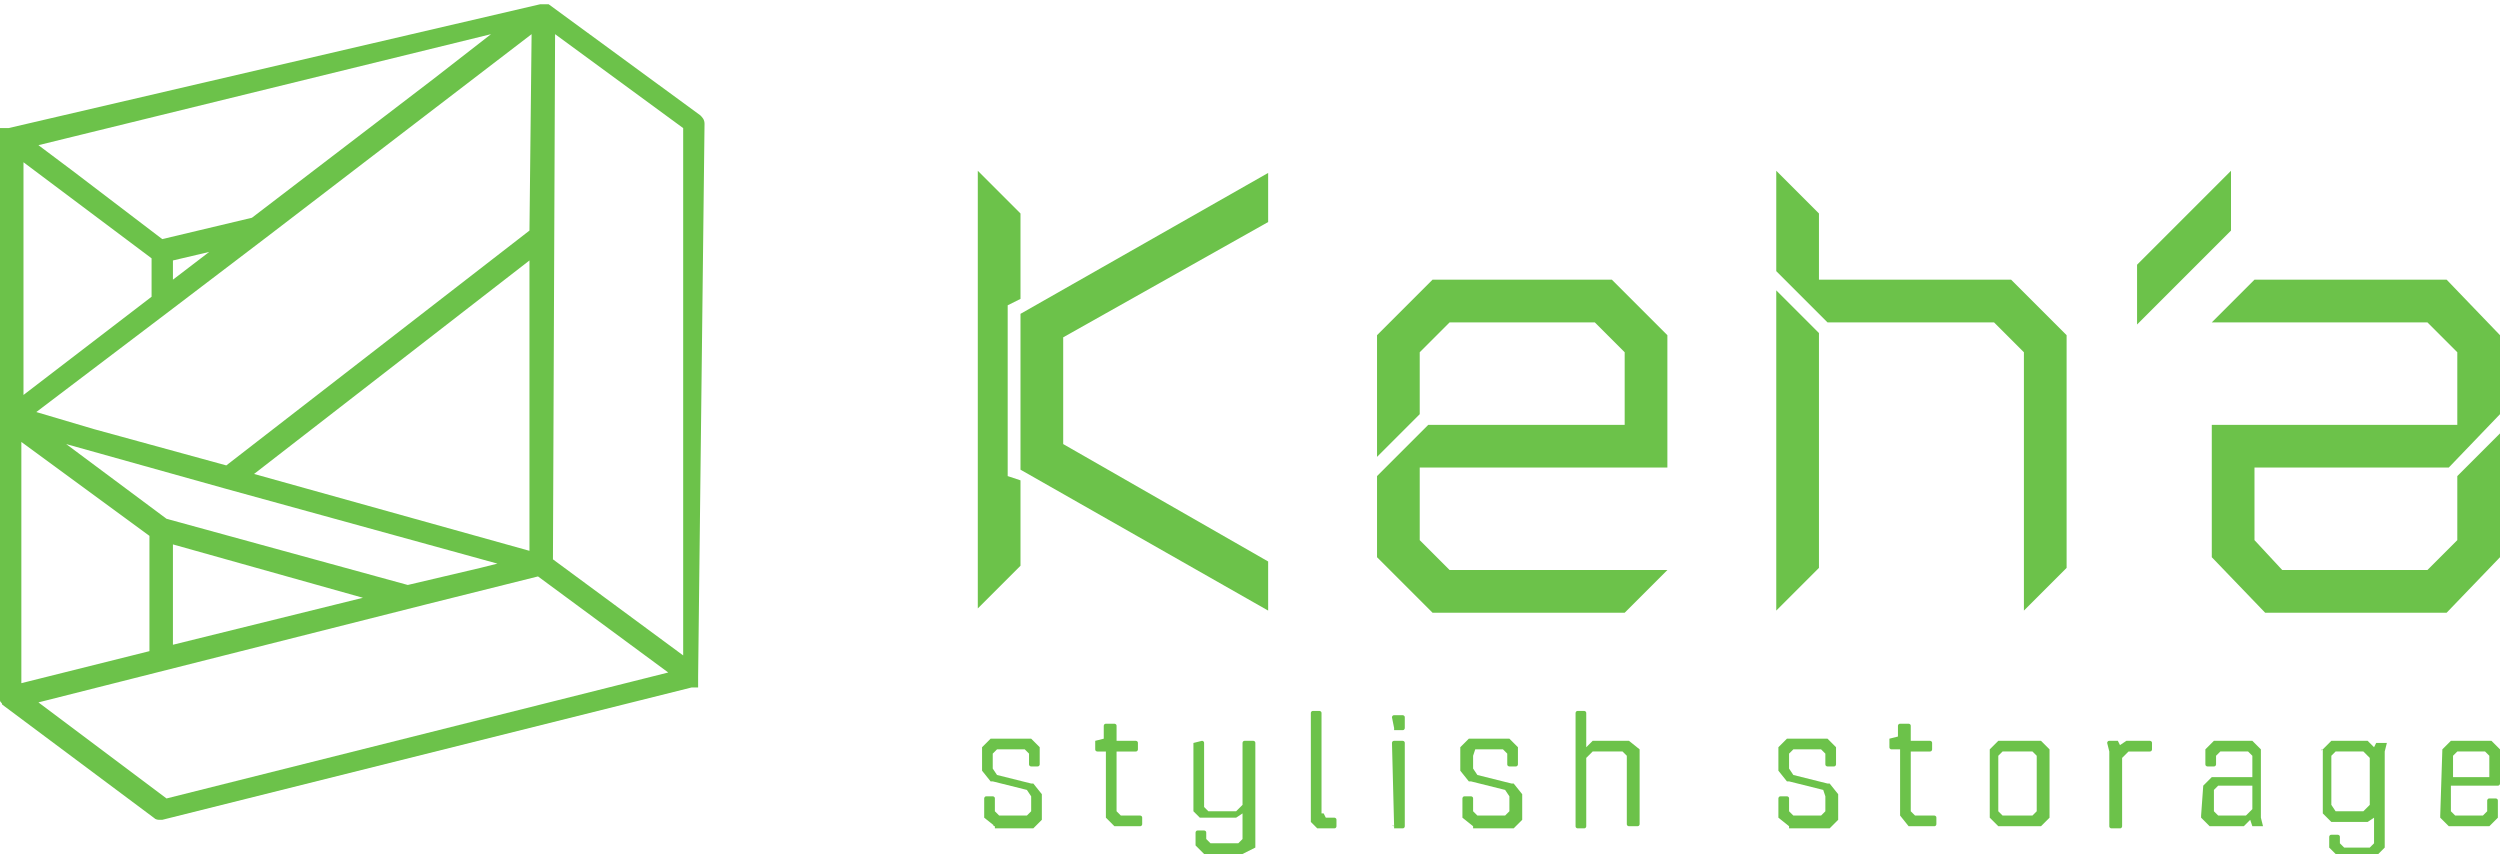
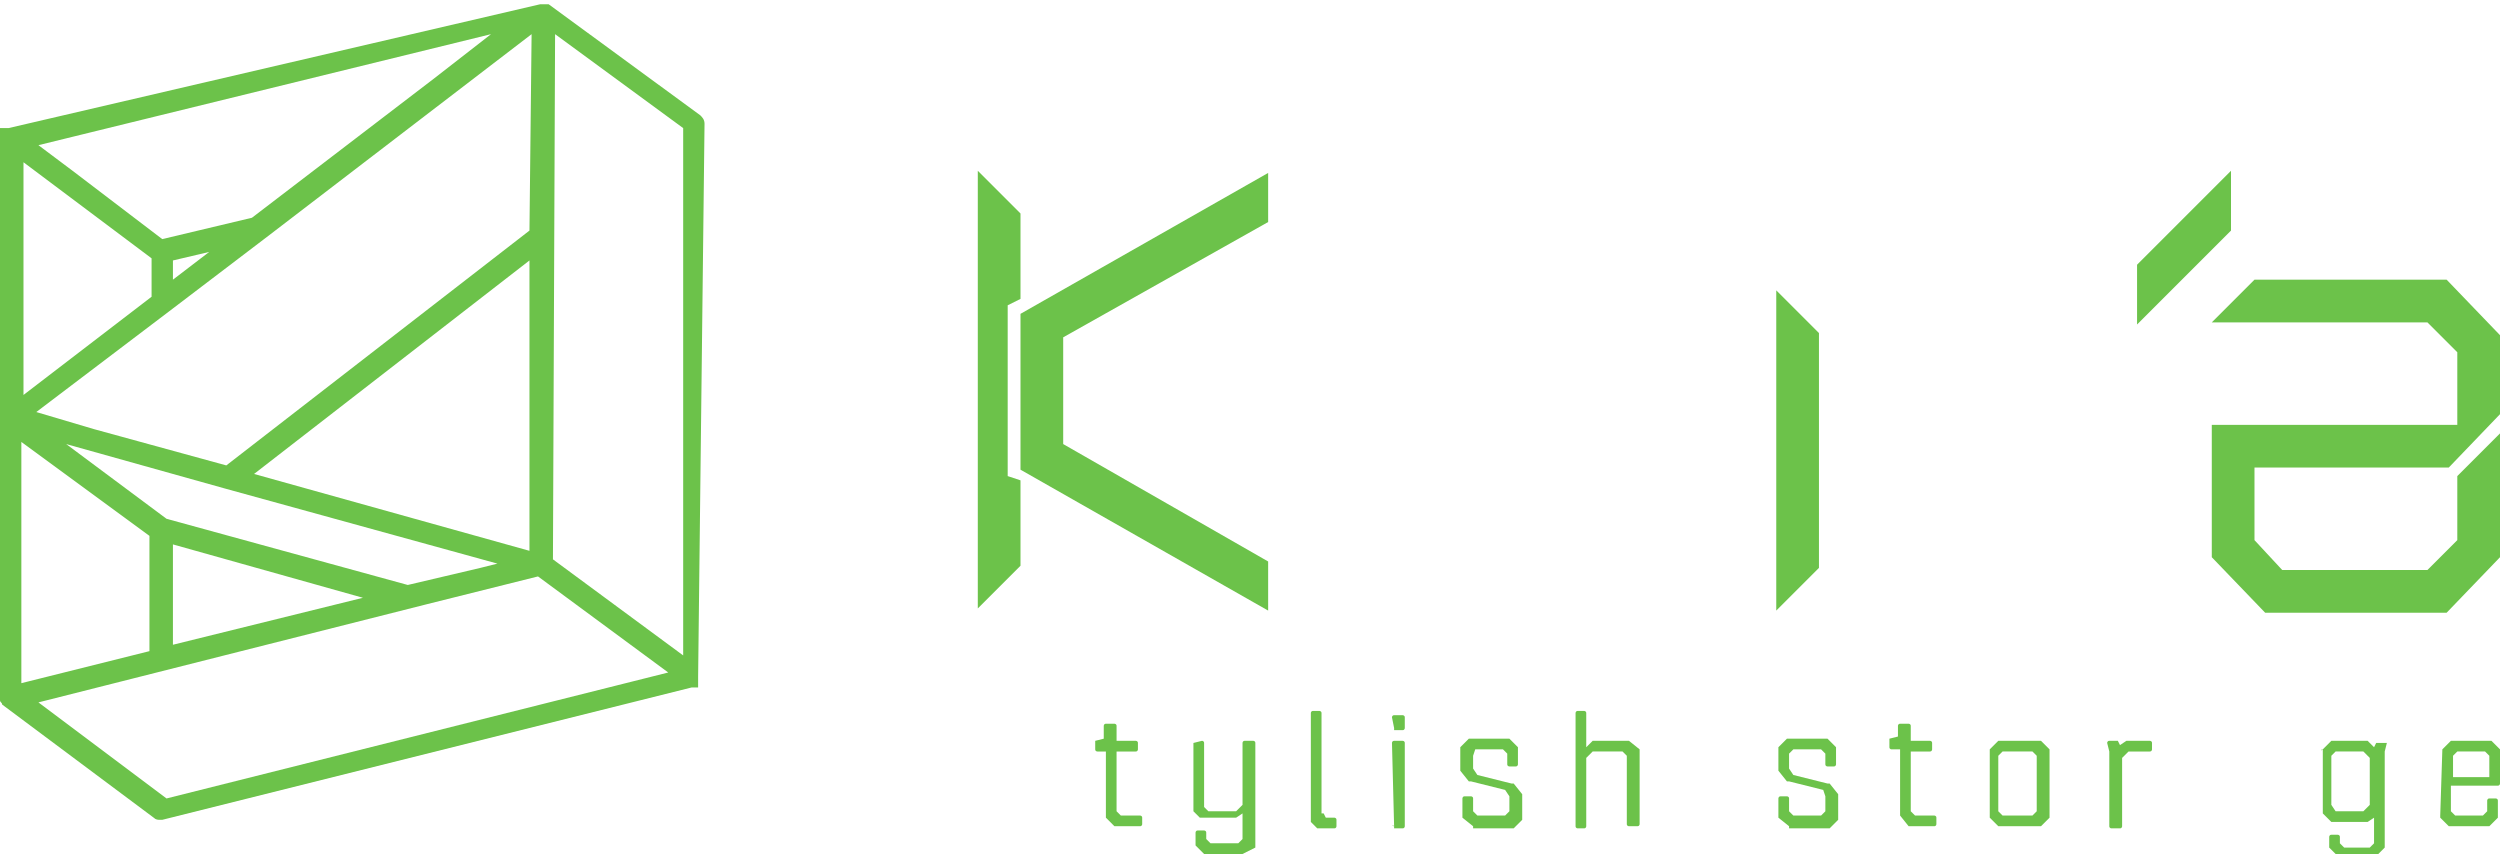
<svg xmlns="http://www.w3.org/2000/svg" version="1.1" id="圖層_1" x="0px" y="0px" viewBox="0 0 117.1 40" width="117.1" height="40" style="enable-background:new 0 0 117.1 40;" xml:space="preserve">
  <style type="text/css">
	.st0{fill:#6CC24A;}
</style>
  <g>
    <g>
-       <path class="st0" d="M46.6,38.7C46.5,38.7,46.5,38.6,46.6,38.7l-0.5-0.4c0,0,0,0,0-0.1v-0.8c0,0,0-0.1,0.1-0.1h0.3    c0,0,0.1,0,0.1,0.1V38l0.2,0.2h1.3l0.2-0.2v-0.7L48.1,37l-1.6-0.4c0,0,0,0-0.1,0l-0.4-0.5c0,0,0,0,0-0.1v-0.9c0,0,0,0,0-0.1    l0.4-0.4c0,0,0,0,0.1,0h1.7c0,0,0,0,0.1,0l0.4,0.4c0,0,0,0,0,0.1v0.7c0,0,0,0.1-0.1,0.1h-0.3c0,0-0.1,0-0.1-0.1v-0.5l-0.2-0.2    h-1.3l-0.2,0.2V36l0.2,0.3l1.6,0.4c0,0,0,0,0.1,0l0.4,0.5c0,0,0,0,0,0.1v1c0,0,0,0,0,0.1l-0.4,0.4c0,0,0,0-0.1,0H46.6z" />
      <path class="st0" d="M52.5,38.2h0.9c0,0,0.1,0,0.1,0.1v0.3c0,0,0,0.1-0.1,0.1h-1.1c0,0,0,0-0.1,0l-0.4-0.4c0,0,0,0,0-0.1v-3h-0.4    c0,0-0.1,0-0.1-0.1v-0.3c0,0,0,0,0-0.1l0.4-0.1V34c0,0,0-0.1,0.1-0.1h0.4c0,0,0.1,0,0.1,0.1v0.7h0.9c0,0,0.1,0,0.1,0.1v0.3    c0,0,0,0.1-0.1,0.1h-0.9V38L52.5,38.2z" />
      <path class="st0" d="M55.9,34.8C55.9,34.7,55.9,34.7,55.9,34.8l0.4-0.1c0,0,0.1,0,0.1,0.1v3l0.2,0.2h1.3l0.3-0.3v-2.9    c0,0,0-0.1,0.1-0.1h0.4c0,0,0.1,0,0.1,0.1v4.8c0,0,0,0,0,0.1L58.2,40c0,0,0,0-0.1,0h-1.6c0,0,0,0-0.1,0l-0.4-0.4c0,0,0,0,0-0.1V39    c0,0,0-0.1,0.1-0.1h0.3c0,0,0.1,0,0.1,0.1v0.3l0.2,0.2H58l0.2-0.2v-1.2l-0.3,0.2c0,0,0,0-0.1,0h-1.5c0,0,0,0-0.1,0L55.9,38    c0,0,0,0,0-0.1V34.8z" />
      <path class="st0" d="M62,38.1l0.1,0.2h0.4c0,0,0.1,0,0.1,0.1v0.3c0,0,0,0.1-0.1,0.1h-0.7c0,0,0,0-0.1,0l-0.3-0.3c0,0,0,0,0-0.1v-5    c0,0,0-0.1,0.1-0.1h0.3c0,0,0.1,0,0.1,0.1V38.1z" />
      <path class="st0" d="M65.3,34.1C65.2,34.1,65.2,34.1,65.3,34.1l-0.1-0.5c0,0,0-0.1,0.1-0.1h0.4c0,0,0.1,0,0.1,0.1v0.5    c0,0,0,0.1-0.1,0.1H65.3z M65.3,38.7C65.2,38.7,65.2,38.6,65.3,38.7l-0.1-3.9c0,0,0-0.1,0.1-0.1h0.4c0,0,0.1,0,0.1,0.1v3.9    c0,0,0,0.1-0.1,0.1H65.3z" />
      <path class="st0" d="M69,38.7C69,38.7,69,38.6,69,38.7l-0.5-0.4c0,0,0,0,0-0.1v-0.8c0,0,0-0.1,0.1-0.1h0.3c0,0,0.1,0,0.1,0.1V38    l0.2,0.2h1.3l0.2-0.2v-0.7L70.5,37l-1.6-0.4c0,0,0,0-0.1,0l-0.4-0.5c0,0,0,0,0-0.1v-0.9c0,0,0,0,0-0.1l0.4-0.4c0,0,0,0,0.1,0h1.7    c0,0,0,0,0.1,0l0.4,0.4c0,0,0,0,0,0.1v0.7c0,0,0,0.1-0.1,0.1h-0.3c0,0-0.1,0-0.1-0.1v-0.5l-0.2-0.2h-1.3L69,35.4V36l0.2,0.3    l1.6,0.4c0,0,0,0,0.1,0l0.4,0.5c0,0,0,0,0,0.1v1c0,0,0,0,0,0.1l-0.4,0.4c0,0,0,0-0.1,0H69z" />
      <path class="st0" d="M76.3,34.7C76.4,34.7,76.4,34.7,76.3,34.7l0.5,0.4c0,0,0,0,0,0.1v3.4c0,0,0,0.1-0.1,0.1h-0.4    c0,0-0.1,0-0.1-0.1v-3.2l-0.2-0.2h-1.4l-0.3,0.3v3.2c0,0,0,0.1-0.1,0.1h-0.3c0,0-0.1,0-0.1-0.1v-5.3c0,0,0-0.1,0.1-0.1h0.3    c0,0,0.1,0,0.1,0.1V35l0.3-0.3c0,0,0,0,0.1,0H76.3z" />
      <path class="st0" d="M83.8,38.7C83.8,38.7,83.8,38.6,83.8,38.7l-0.5-0.4c0,0,0,0,0-0.1v-0.8c0,0,0-0.1,0.1-0.1h0.3    c0,0,0.1,0,0.1,0.1V38l0.2,0.2h1.3l0.2-0.2v-0.7L85.4,37l-1.6-0.4c0,0,0,0-0.1,0l-0.4-0.5c0,0,0,0,0-0.1v-0.9c0,0,0,0,0-0.1    l0.4-0.4c0,0,0,0,0.1,0h1.7c0,0,0,0,0.1,0l0.4,0.4c0,0,0,0,0,0.1v0.7c0,0,0,0.1-0.1,0.1h-0.3c0,0-0.1,0-0.1-0.1v-0.5l-0.2-0.2H84    l-0.2,0.2V36l0.2,0.3l1.6,0.4c0,0,0,0,0.1,0l0.4,0.5c0,0,0,0,0,0.1v1c0,0,0,0,0,0.1l-0.4,0.4c0,0,0,0-0.1,0H83.8z" />
      <path class="st0" d="M89.7,38.2h0.9c0,0,0.1,0,0.1,0.1v0.3c0,0,0,0.1-0.1,0.1h-1.1c0,0,0,0-0.1,0L89,38.2c0,0,0,0,0-0.1v-3h-0.4    c0,0-0.1,0-0.1-0.1v-0.3c0,0,0,0,0-0.1l0.4-0.1V34c0,0,0-0.1,0.1-0.1h0.4c0,0,0.1,0,0.1,0.1v0.7h0.9c0,0,0.1,0,0.1,0.1v0.3    c0,0,0,0.1-0.1,0.1h-0.9V38L89.7,38.2z" />
      <path class="st0" d="M93.2,35.1l0.4-0.4c0,0,0,0,0.1,0h1.8c0,0,0,0,0.1,0l0.4,0.4c0,0,0,0,0,0.1v3c0,0,0,0,0,0.1l-0.4,0.4    c0,0,0,0-0.1,0h-1.8c0,0,0,0-0.1,0l-0.4-0.4c0,0,0,0,0-0.1L93.2,35.1C93.2,35.2,93.2,35.1,93.2,35.1z M93.6,35.4V38l0.2,0.2h1.4    l0.2-0.2v-2.6l-0.2-0.2h-1.4L93.6,35.4z" />
      <path class="st0" d="M99.6,34.7C99.6,34.7,99.6,34.7,99.6,34.7l1.1,0c0,0,0.1,0,0.1,0.1v0.3c0,0,0,0.1-0.1,0.1h-1l-0.3,0.3v3.2    c0,0,0,0.1-0.1,0.1h-0.4c0,0-0.1,0-0.1-0.1v-3.5l-0.1-0.4c0,0,0-0.1,0.1-0.1h0.3c0,0,0.1,0,0.1,0l0.1,0.2L99.6,34.7z" />
-       <path class="st0" d="M103.2,36.8l0.4-0.4c0,0,0,0,0.1,0h1.8v-1l-0.2-0.2H104l-0.2,0.2v0.4c0,0,0,0.1-0.1,0.1h-0.3    c0,0-0.1,0-0.1-0.1v-0.6c0,0,0,0,0-0.1l0.4-0.4c0,0,0,0,0.1,0h1.6c0,0,0,0,0.1,0l0.4,0.4c0,0,0,0,0,0.1v3.1l0.1,0.4c0,0,0,0,0,0    c0,0,0,0-0.1,0h-0.3c0,0-0.1,0-0.1,0l-0.1-0.3l-0.3,0.3c0,0,0,0-0.1,0h-1.4c0,0,0,0-0.1,0l-0.4-0.4c0,0,0,0,0-0.1L103.2,36.8    C103.2,36.9,103.2,36.8,103.2,36.8z M103.9,38.2h1.3l0.3-0.3l0-0.4v-0.7h-1.6l-0.2,0.2v1L103.9,38.2z" />
      <path class="st0" d="M108.8,35.1l0.4-0.4c0,0,0,0,0.1,0h1.5c0,0,0,0,0.1,0l0.3,0.3l0.1-0.2c0,0,0,0,0.1,0h0.3c0,0,0.1,0,0.1,0    c0,0,0,0,0,0l-0.1,0.4v4.4c0,0,0,0,0,0.1l-0.4,0.4c0,0,0,0-0.1,0h-1.6c0,0,0,0-0.1,0l-0.4-0.4c0,0,0,0,0-0.1v-0.4    c0,0,0-0.1,0.1-0.1h0.3c0,0,0.1,0,0.1,0.1v0.3l0.2,0.2h1.2l0.2-0.2v-1.2l-0.3,0.2c0,0,0,0-0.1,0h-1.5c0,0,0,0-0.1,0l-0.4-0.4    c0,0,0,0,0-0.1L108.8,35.1C108.7,35.2,108.7,35.1,108.8,35.1z M109.4,38h1.3l0.3-0.3l0-2.2l-0.3-0.3h-1.3l-0.2,0.2v2.3L109.4,38z" />
      <path class="st0" d="M114.4,35.1l0.4-0.4c0,0,0,0,0.1,0h1.7c0,0,0,0,0.1,0l0.4,0.4c0,0,0,0,0,0.1v1.5c0,0,0,0.1-0.1,0.1h-2.2V38    l0.2,0.2h1.3l0.2-0.2v-0.5c0,0,0-0.1,0.1-0.1h0.3c0,0,0.1,0,0.1,0.1v0.7c0,0,0,0,0,0.1l-0.4,0.4c0,0,0,0-0.1,0h-1.7c0,0,0,0-0.1,0    l-0.4-0.4c0,0,0,0,0-0.1L114.4,35.1C114.4,35.2,114.4,35.1,114.4,35.1z M116.6,36.4v-1l-0.2-0.2h-1.3l-0.2,0.2v1H116.6z" />
    </g>
    <g>
      <g>
        <polygon class="st0" points="47.8,22 47.8,14.7 59.4,8.1 59.4,10.4 49.8,15.8 49.8,20.8 59.4,26.3 59.4,28.6    " />
        <path class="st0" d="M47.2,22.3v-8l0.6-0.3v-4c-0.8-0.8-1.2-1.2-2-2l0,0v20.5l0,0c0.8-0.8,1.2-1.2,2-2v-4L47.2,22.3z" />
      </g>
-       <polygon class="st0" points="78.1,21.9 78.1,15.7 75.5,13.1 67.1,13.1 64.5,15.7 64.5,21.4 66.5,19.4 66.5,16.5 67.9,15.1     74.7,15.1 76.1,16.5 76.1,19.9 66.9,19.9 64.5,22.3 64.5,26.1 67.1,28.7 76.1,28.7 78.1,26.7 67.9,26.7 66.5,25.3 66.5,21.9   " />
      <g>
        <path class="st0" d="M83.2,13.6v15l0,0c0.8-0.8,1.2-1.2,2-2v-11L83.2,13.6z" />
-         <path class="st0" d="M94.2,13.1h-9l0-3.1c-0.8-0.8-1.2-1.2-2-2l0,0v4.7l2.4,2.4h7.8l1.4,1.4v12.1l0,0c0.8-0.8,1.2-1.2,2-2V15.7     L94.2,13.1z" />
      </g>
      <polygon class="st0" points="115.1,22.3 115.1,25.3 113.7,26.7 106.9,26.7 105.6,25.3 105.6,21.9 114.7,21.9 117.1,19.4     117.1,15.7 114.6,13.1 105.6,13.1 103.6,15.1 113.7,15.1 115.1,16.5 115.1,19.9 103.6,19.9 103.6,26.1 106.1,28.7 114.6,28.7     117.1,26.1 117.1,20.3   " />
      <polygon class="st0" points="100.1,12.4 100.1,15.2 102.4,12.9 104.5,10.8 104.5,8   " />
    </g>
    <path class="st0" d="M33,5.8c0-0.2-0.1-0.3-0.2-0.4l-7.1-5.2c0,0,0,0,0,0c0,0,0,0,0,0c0,0,0,0,0,0c0,0,0,0,0,0c0,0,0,0-0.1,0   c0,0,0,0-0.1,0c0,0,0,0,0,0c0,0,0,0-0.1,0c0,0,0,0-0.1,0c0,0,0,0,0,0c0,0,0,0,0,0L0.4,6c0,0,0,0-0.1,0c0,0,0,0-0.1,0c0,0,0,0,0,0   c0,0,0,0-0.1,0c0,0,0,0-0.1,0c0,0,0,0,0,0.1c0,0,0,0,0,0.1c0,0,0,0,0,0.1c0,0,0,0.1,0,0.1c0,0,0,0,0,0c0,0,0,0,0,0c0,0,0,0,0,0.1   l0,13l0,13.1c0,0,0,0,0,0c0,0.1,0,0.1,0,0.2c0,0,0,0,0,0c0,0.1,0.1,0.1,0.1,0.2c0,0,0,0,0,0c0,0,0,0,0,0c0,0,0,0,0,0l7.1,5.3   c0.1,0.1,0.2,0.1,0.3,0.1c0,0,0.1,0,0.1,0l24.8-6.2c0,0,0,0,0,0l0,0c0,0,0,0,0,0c0,0,0.1,0,0.1,0c0,0,0,0,0,0c0,0,0,0,0.1,0   c0,0,0,0,0.1,0c0,0,0,0,0-0.1c0,0,0,0,0-0.1c0,0,0,0,0-0.1c0,0,0-0.1,0-0.1c0,0,0,0,0,0c0,0,0,0,0,0c0,0,0,0,0-0.1L33,5.8z    M32,30.7l-6.1-4.5l0.1-24.6L32,6V30.7z M7,25.1l0,5.4l-6,1.5l0-11.3L7,25.1z M1.1,18.5l0-10.9l6,4.5v1.8L1.1,18.5z M8.1,12.2   l1.7-0.4l-1.7,1.3V12.2z M1.7,19.3l6.2-4.7c0,0,0,0,0,0l4.6-3.5c0,0,0,0,0,0l12.4-9.5l-0.1,9.2L10.6,21.8l-6.2-1.7L1.7,19.3z    M24.8,12.2l0,13.6l-12.9-3.6L24.8,12.2z M20.3,3.7l-8.5,6.5l-4.2,1L3.4,8L1.8,6.8L23,1.6L20.3,3.7z M8.1,25.5L17,28l-8.9,2.2V25.5   z M19.1,27.4L7.8,24.3l-4.7-3.5l7.5,2.1c0,0,0,0,0,0l12.7,3.5l-0.8,0.2L19.1,27.4z M7.8,37.4l-6-4.5L20,28.3l5.2-1.3l6.1,4.5   L7.8,37.4z" />
  </g>
</svg>